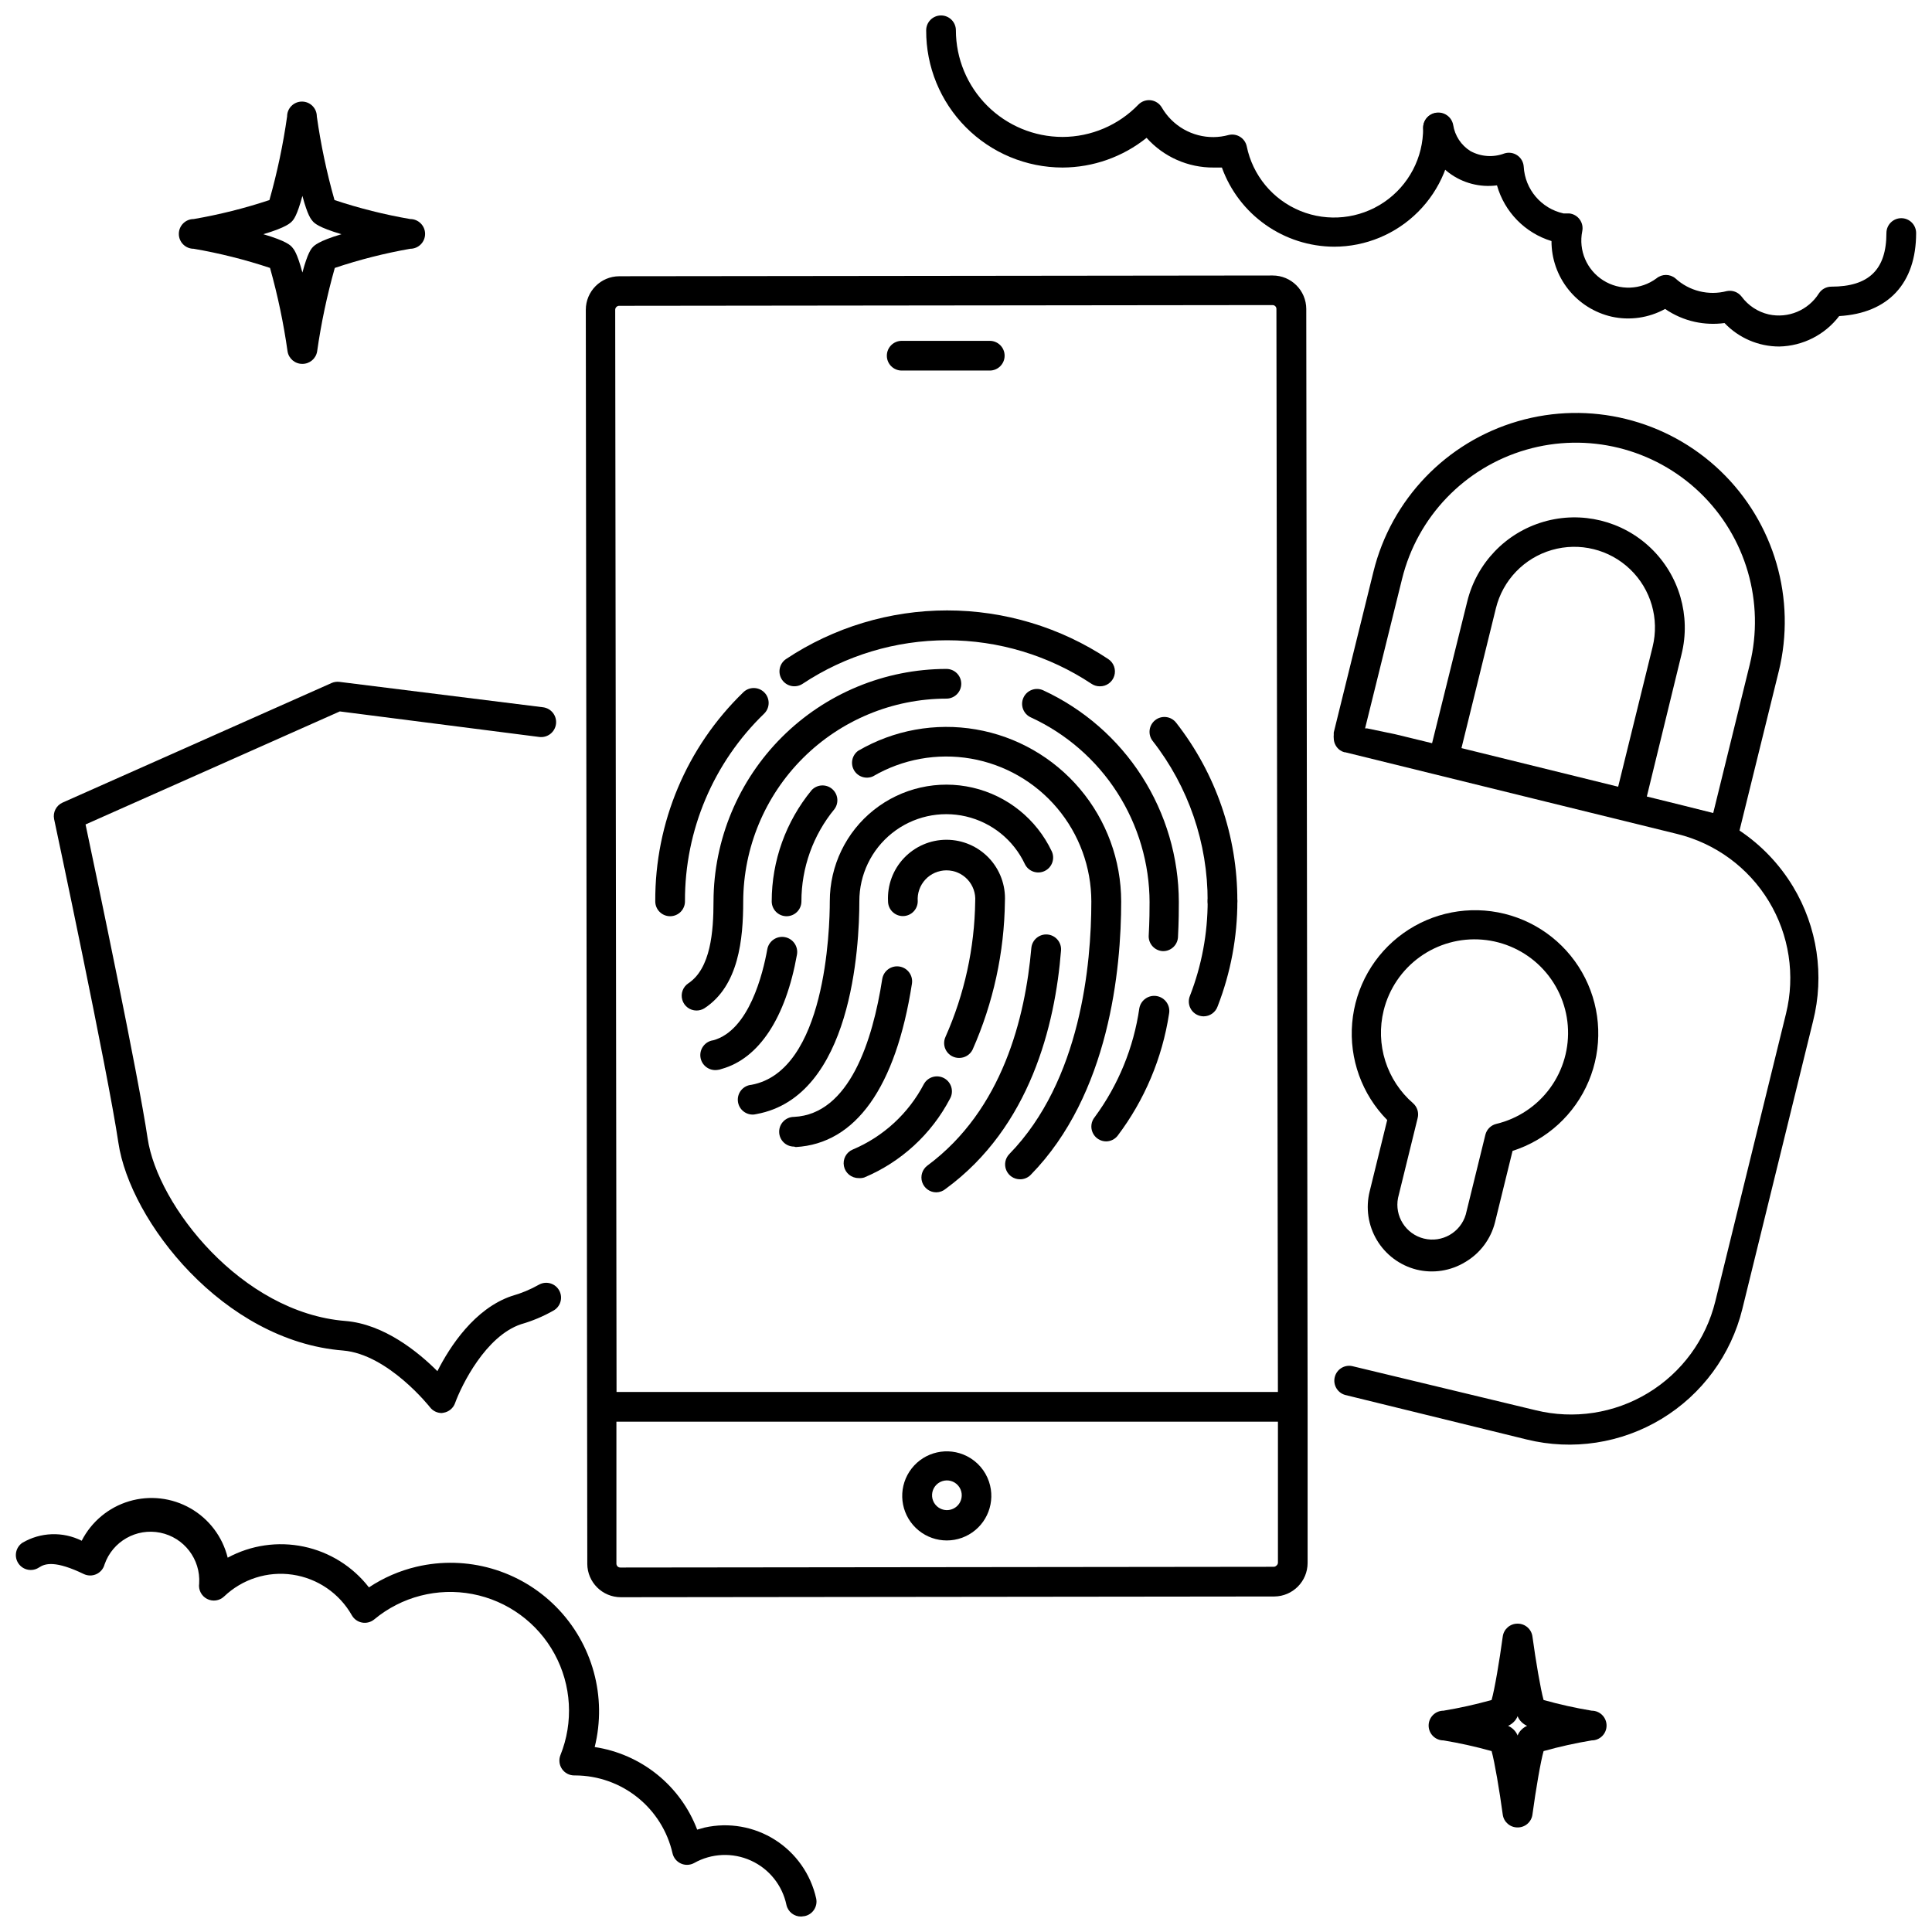
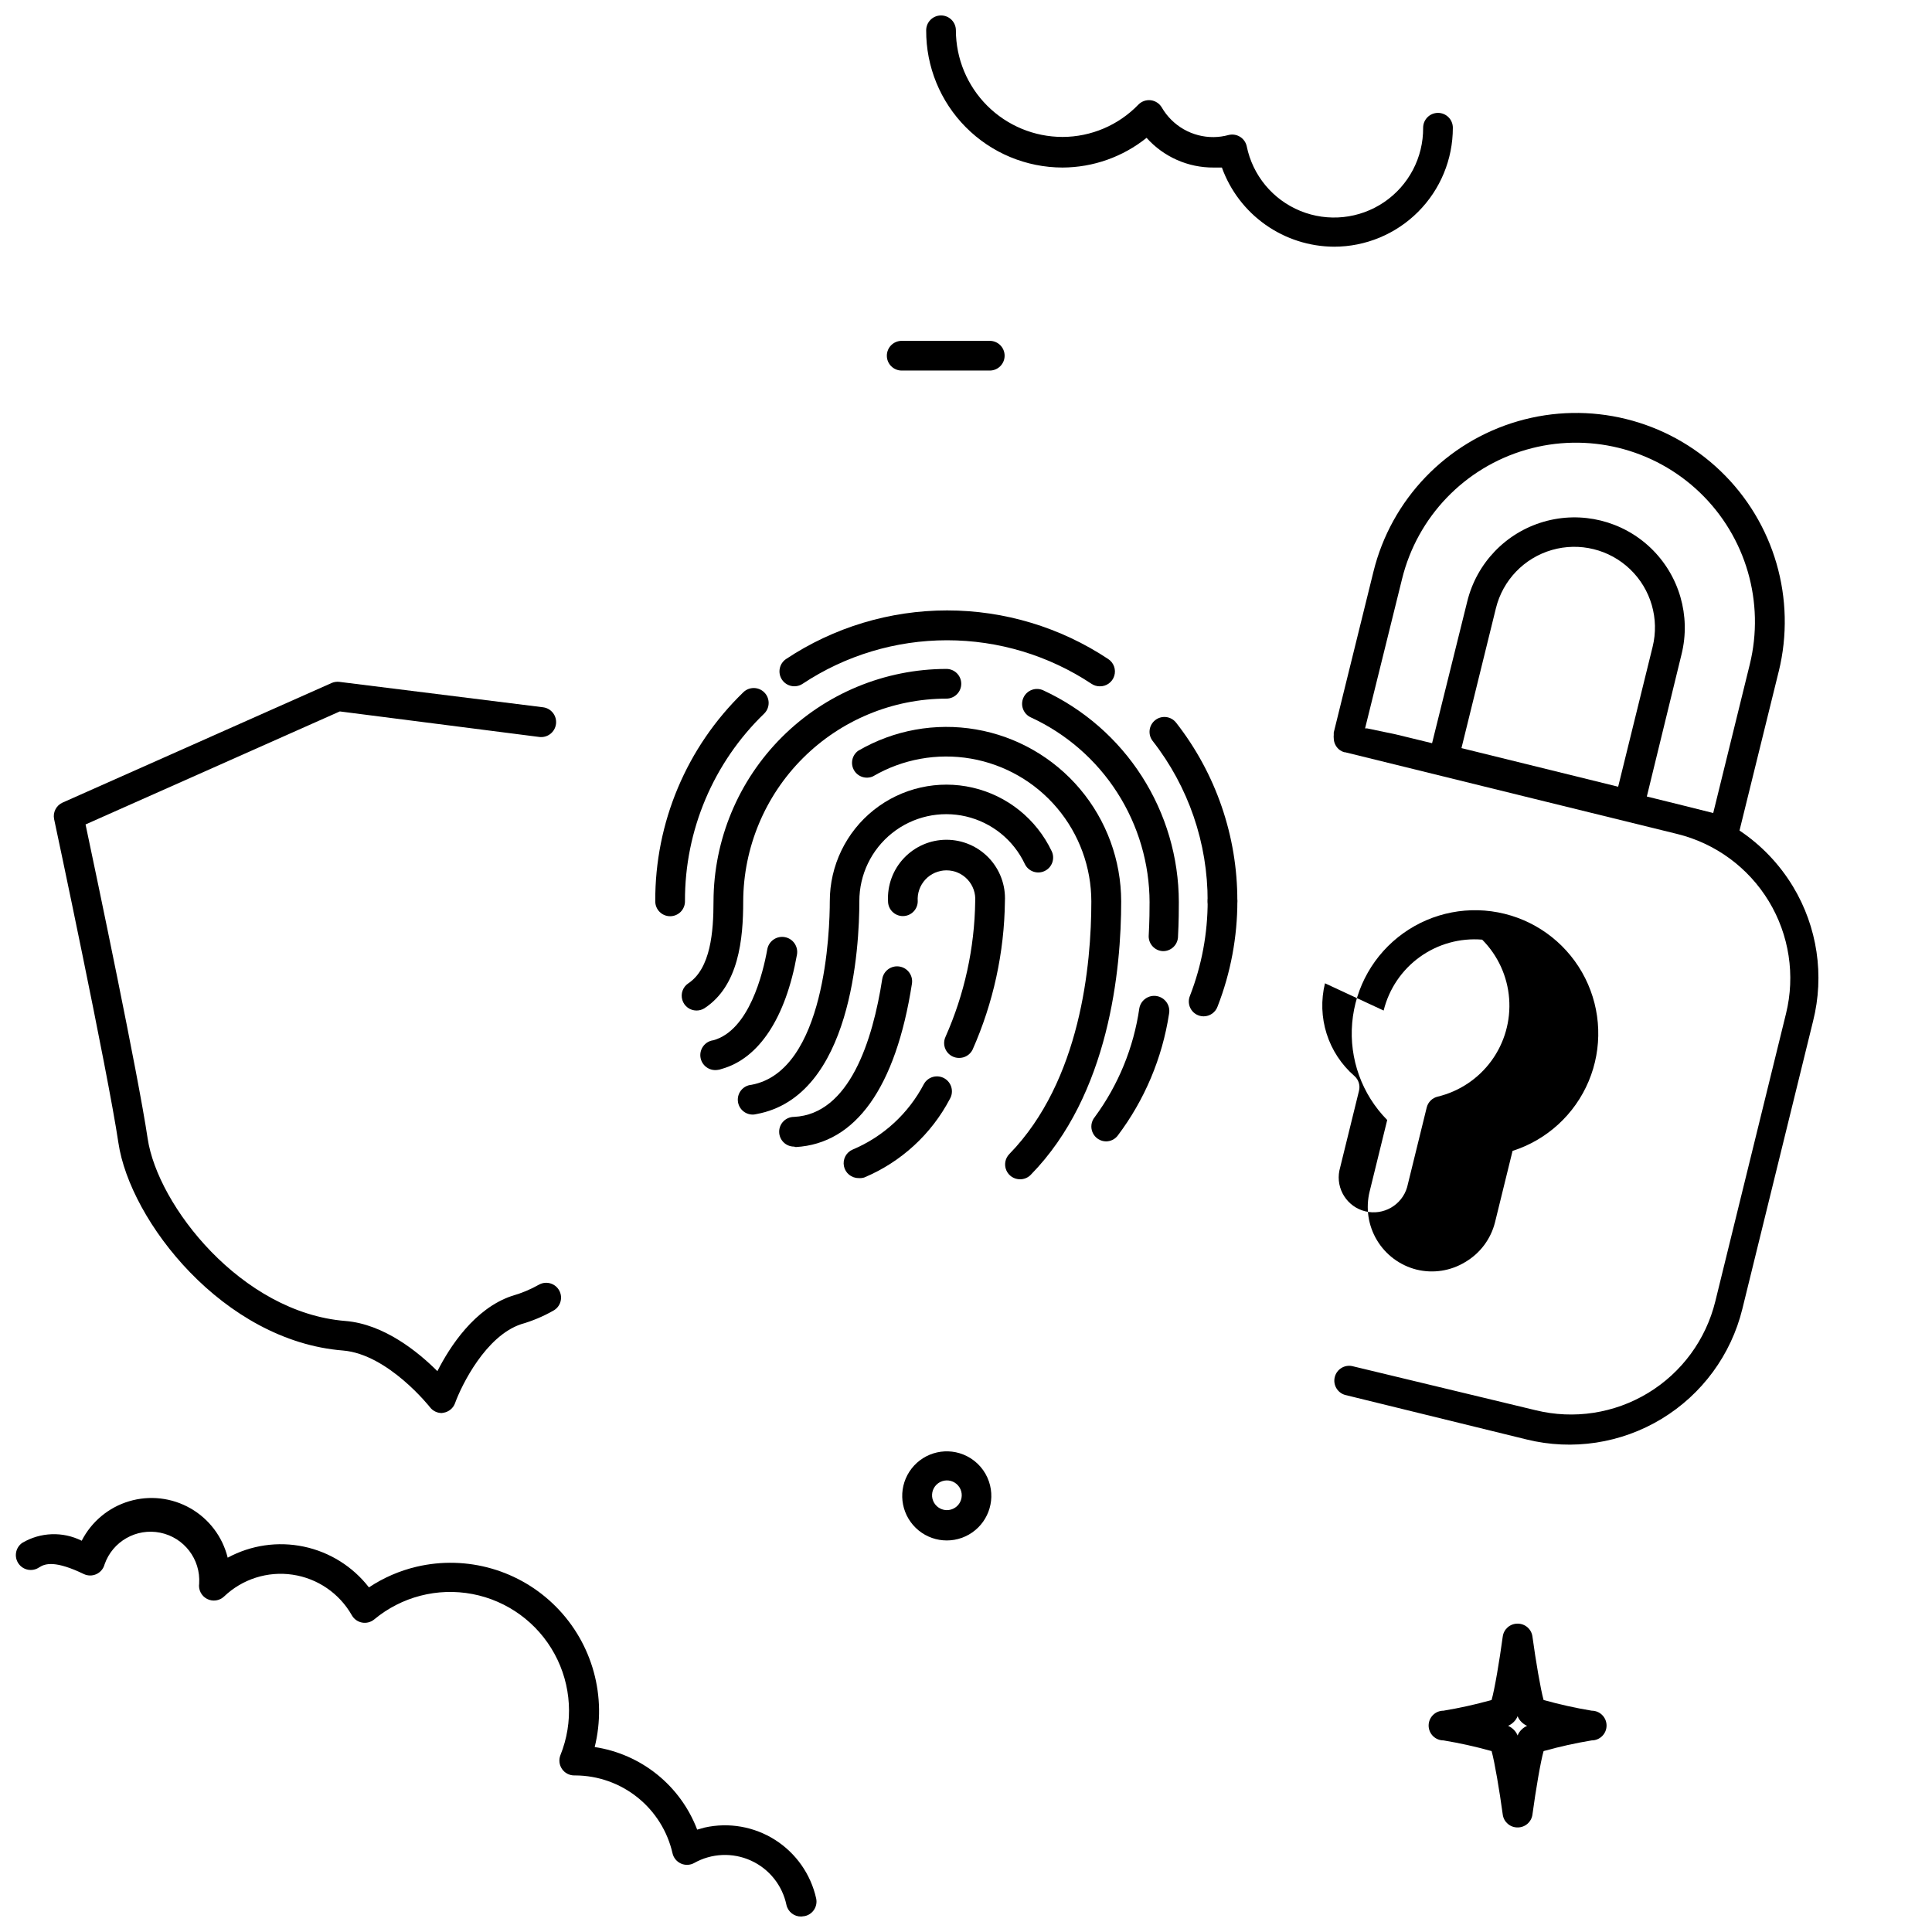
<svg xmlns="http://www.w3.org/2000/svg" width="800px" height="800px" version="1.1" viewBox="144 144 512 512">
  <defs>
    <clipPath id="c">
      <path d="m148.09 540h212.91v111.9h-212.91z" />
    </clipPath>
    <clipPath id="b">
      <path d="m521 173h130.9v63h-130.9z" />
    </clipPath>
    <clipPath id="a">
      <path d="m389 148.09h141v61.906h-141z" />
    </clipPath>
  </defs>
  <path d="m261.06 518.47c-1.219-0.004-2.367-0.57-3.109-1.535 0 0-11.059-14.051-23.066-15.035-31.684-2.519-56.441-34.281-59.512-55.066-2.797-18.852-16.887-85.137-17.043-85.805-0.344-1.789 0.582-3.578 2.242-4.328l71.281-31.684v-0.004c0.652-0.289 1.375-0.398 2.086-0.312l53.961 6.731h0.004c2.172 0.27 3.715 2.254 3.441 4.426-0.27 2.176-2.254 3.719-4.426 3.445l-52.863-6.769-67.383 29.953c2.875 13.578 13.934 66.242 16.453 83.207 2.637 17.789 24.875 46.168 52.387 48.375 10.273 0.828 19.324 8.227 24.402 13.305 3.305-6.535 9.84-16.57 19.68-19.918h0.004c2.539-0.711 4.984-1.727 7.281-3.031 1.91-1.031 4.301-0.32 5.332 1.594 1.031 1.914 0.32 4.301-1.594 5.332-2.695 1.527-5.562 2.731-8.543 3.582-9.367 3.148-15.742 16.137-17.477 20.898l0.004 0.004c-0.484 1.348-1.66 2.328-3.07 2.559z" />
-   <path d="m519.38 480.45c4.41 1.09 9.074 0.367 12.949-2.008 3.934-2.316 6.769-6.117 7.871-10.547l4.644-18.895c9.098-2.906 16.469-9.652 20.168-18.457 3.699-8.809 3.359-18.793-0.93-27.328-4.289-8.535-12.098-14.766-21.371-17.051-9.273-2.285-19.086-0.398-26.848 5.168-7.766 5.562-12.703 14.246-13.52 23.766-0.816 9.516 2.574 18.914 9.281 25.719l-4.644 18.895v-0.004c-1.098 4.394-0.41 9.047 1.914 12.934s6.094 6.695 10.484 7.809zm-8.699-68.645c1.406-5.723 4.809-10.762 9.594-14.203 4.785-3.445 10.645-5.07 16.52-4.586s11.387 3.043 15.547 7.223c4.156 4.184 6.691 9.707 7.141 15.586 0.453 5.879-1.203 11.727-4.672 16.492-3.469 4.769-8.523 8.145-14.254 9.523-1.434 0.336-2.555 1.445-2.914 2.871l-5.195 21.137c-1.391 4.754-6.277 7.566-11.086 6.387s-7.832-5.938-6.863-10.793l5.195-21.137c0.367-1.438-0.102-2.961-1.219-3.938-3.434-2.981-5.977-6.852-7.352-11.184-1.375-4.336-1.527-8.961-0.441-13.379z" />
+   <path d="m519.38 480.45c4.41 1.09 9.074 0.367 12.949-2.008 3.934-2.316 6.769-6.117 7.871-10.547l4.644-18.895c9.098-2.906 16.469-9.652 20.168-18.457 3.699-8.809 3.359-18.793-0.93-27.328-4.289-8.535-12.098-14.766-21.371-17.051-9.273-2.285-19.086-0.398-26.848 5.168-7.766 5.562-12.703 14.246-13.52 23.766-0.816 9.516 2.574 18.914 9.281 25.719l-4.644 18.895v-0.004c-1.098 4.394-0.41 9.047 1.914 12.934s6.094 6.695 10.484 7.809zm-8.699-68.645c1.406-5.723 4.809-10.762 9.594-14.203 4.785-3.445 10.645-5.07 16.52-4.586c4.156 4.184 6.691 9.707 7.141 15.586 0.453 5.879-1.203 11.727-4.672 16.492-3.469 4.769-8.523 8.145-14.254 9.523-1.434 0.336-2.555 1.445-2.914 2.871l-5.195 21.137c-1.391 4.754-6.277 7.566-11.086 6.387s-7.832-5.938-6.863-10.793l5.195-21.137c0.367-1.438-0.102-2.961-1.219-3.938-3.434-2.981-5.977-6.852-7.352-11.184-1.375-4.336-1.527-8.961-0.441-13.379z" />
  <path d="m619.16 378.94c-3.578-5.926-8.418-10.992-14.172-14.84l10.391-42.156 0.004 0.004c4.715-19.188-1.16-39.438-15.418-53.117-14.258-13.68-34.73-18.711-53.707-13.203-18.977 5.508-33.574 20.719-38.289 39.906l-10.512 42.59c-0.008 0.145-0.008 0.289 0 0.434v0.195c-0.035 0.301-0.035 0.605 0 0.906 0.02 1.254 0.633 2.422 1.652 3.148 0.359 0.254 0.758 0.438 1.184 0.551h0.195l49.871 12.281 38.102 9.367h-0.004c10.145 2.484 18.883 8.902 24.297 17.836 5.41 8.93 7.051 19.648 4.555 29.789l-18.734 76.242c-2.488 10.141-8.902 18.883-17.836 24.293-8.93 5.41-19.648 7.051-29.789 4.559l-48.609-11.691c-2.07-0.43-4.109 0.855-4.617 2.91-0.508 2.051 0.695 4.137 2.727 4.727l48.137 11.809c12.168 2.992 25.023 1.027 35.742-5.461s18.422-16.973 21.41-29.137l18.734-76.242c3.066-12.133 1.152-24.984-5.312-35.699zm-103.6-81.516c4.051-16.461 16.574-29.508 32.855-34.23 16.277-4.723 33.84-0.402 46.07 11.336 12.227 11.738 17.266 29.105 13.219 45.566l-9.684 39.359-7.871-1.969-4.289-1.062-5.434-1.34 9.211-37.742c2.496-10.148-0.613-20.855-8.148-28.09-7.539-7.234-18.367-9.895-28.398-6.984-10.035 2.91-17.754 10.953-20.25 21.102l-9.328 37.586-6.297-1.535-3.426-0.828-7.519-1.57h-0.512zm15.742 44.832 9.133-37.078c1.828-7.418 7.477-13.297 14.812-15.422 7.34-2.125 15.254-0.176 20.766 5.117 5.508 5.293 7.777 13.121 5.949 20.539l-9.133 37.078z" />
-   <path d="m490.53 516.82-0.355-290.95c-0.02-4.898-3.996-8.859-8.895-8.859l-173.18 0.195v0.004c-4.898 0.02-8.855 3.996-8.855 8.895l0.395 332.32h-0.004c0.023 4.898 4 8.855 8.898 8.855l173.18-0.195c4.883-0.043 8.816-4.012 8.816-8.895zm-183.18-291.46c0.184-0.199 0.441-0.312 0.711-0.316l173.18-0.195c0.27 0 0.531 0.105 0.723 0.297 0.191 0.191 0.301 0.453 0.301 0.727l0.395 287.01h-175.27l-0.355-286.82h0.004c0.008-0.27 0.121-0.523 0.312-0.707zm174.92 333.54c-0.188 0.195-0.441 0.309-0.711 0.316l-173.18 0.195c-0.562 0-1.023-0.457-1.023-1.023v-37.629h175.31v37.434c-0.031 0.281-0.172 0.535-0.395 0.707z" />
  <path d="m400.23 529.89c-5.035-2.543-11.168-1.172-14.637 3.277-3.469 4.449-3.309 10.73 0.387 14.992 3.695 4.266 9.887 5.32 14.785 2.519 4.898-2.801 7.129-8.672 5.328-14.02-0.988-2.938-3.094-5.371-5.863-6.769zm-1.812 12.203h0.004c-0.98 1.863-3.254 2.625-5.156 1.73-1.457-0.684-2.352-2.184-2.258-3.789 0.09-1.605 1.152-2.992 2.676-3.504 1.523-0.512 3.207-0.047 4.25 1.18 1.043 1.223 1.234 2.957 0.488 4.383z" />
  <path d="m382.96 242.2h23.34c2.172 0 3.934-1.762 3.934-3.934 0-2.176-1.762-3.938-3.934-3.938h-23.34c-2.176 0-3.938 1.762-3.938 3.938 0 2.172 1.762 3.934 3.938 3.934z" />
  <path d="m467.97 386.81c-2.172 0-3.934-1.762-3.934-3.938 0.055-15.402-5.074-30.375-14.566-42.508-1.336-1.715-1.027-4.191 0.691-5.531 1.715-1.336 4.191-1.027 5.527 0.691 10.547 13.48 16.258 30.117 16.219 47.23 0.031 1.066-0.371 2.098-1.109 2.859-0.742 0.766-1.762 1.195-2.828 1.195z" />
  <path d="m435.42 325.88c-0.77-0.004-1.523-0.238-2.164-0.668-11.348-7.523-24.66-11.535-38.277-11.535-13.617 0-26.93 4.012-38.277 11.535-0.871 0.578-1.938 0.789-2.965 0.582-1.027-0.207-1.926-0.812-2.508-1.684-1.207-1.816-0.711-4.266 1.102-5.473 12.648-8.395 27.488-12.871 42.668-12.871s30.02 4.477 42.668 12.871c1.48 0.957 2.148 2.785 1.625 4.473-0.523 1.688-2.106 2.82-3.871 2.769z" />
  <path d="m321.59 386.81c-2.176 0-3.938-1.762-3.938-3.938-0.102-20.863 8.312-40.863 23.301-55.379 1.543-1.543 4.047-1.543 5.59 0 1.543 1.543 1.543 4.047 0 5.59-13.488 13.016-21.078 30.969-21.02 49.711 0.023 1.059-0.383 2.082-1.121 2.836-0.742 0.754-1.754 1.18-2.812 1.18z" />
  <path d="m437.16 446.48c-1.531 0-2.922-0.883-3.57-2.266-0.648-1.383-0.441-3.016 0.539-4.191 6.25-8.496 10.305-18.406 11.809-28.852 0.41-2.172 2.508-3.602 4.684-3.188 2.172 0.414 3.602 2.512 3.188 4.684-1.801 11.75-6.492 22.871-13.66 32.355-0.73 0.902-1.828 1.438-2.988 1.457z" />
  <path d="m452.35 396.06h-0.195c-2.098-0.105-3.742-1.836-3.742-3.938 0.234-4.211 0.234-7.398 0.234-8.934h0.004c-0.016-10.332-2.988-20.445-8.57-29.145-5.578-8.699-13.531-15.617-22.918-19.938-1.98-0.914-2.844-3.258-1.93-5.234 0.914-1.977 3.258-2.844 5.234-1.93 10.711 4.957 19.781 12.867 26.148 22.805 6.367 9.938 9.762 21.484 9.789 33.285 0 1.77 0 5.117-0.234 9.484h-0.004c-0.195 1.977-1.832 3.492-3.816 3.543z" />
  <path d="m328.56 411.8c-1.727-0.012-3.242-1.148-3.738-2.801-0.496-1.652 0.141-3.438 1.574-4.398 5.945-3.938 6.691-13.699 6.691-21.727v-0.004c0.051-16.34 6.574-31.996 18.141-43.539 11.566-11.543 27.234-18.035 43.578-18.059 2.172 0 3.934 1.762 3.934 3.938 0 2.172-1.762 3.934-3.934 3.934-14.254 0.023-27.922 5.688-38.012 15.754-10.09 10.066-15.781 23.723-15.836 37.973 0 10.035-1.18 22.355-10.234 28.301h0.004c-0.648 0.418-1.398 0.637-2.168 0.629z" />
  <path d="m414.32 456.52c-1.586 0.008-3.027-0.938-3.644-2.402-0.621-1.461-0.301-3.152 0.812-4.289 18.934-19.445 21.727-50.301 21.727-66.914v0.004c-0.004-9.062-3.211-17.832-9.051-24.762-5.84-6.93-13.938-11.574-22.867-13.117-8.93-1.539-18.117 0.125-25.941 4.695-1.84 0.832-4.008 0.137-5.023-1.605-1.016-1.746-0.547-3.977 1.086-5.164 9.422-5.504 20.48-7.512 31.234-5.66 10.754 1.848 20.508 7.434 27.547 15.77 7.039 8.34 10.906 18.891 10.926 29.801 0 17.871-3.109 51.168-23.969 72.461v0.004c-0.746 0.762-1.77 1.188-2.836 1.18z" />
-   <path d="m352.45 386.81c-2.176 0-3.938-1.762-3.938-3.938 0.004-10.754 3.75-21.176 10.586-29.48 1.422-1.516 3.777-1.668 5.379-0.348 1.605 1.324 1.906 3.664 0.684 5.348-5.676 6.894-8.781 15.551-8.777 24.48 0 1.047-0.414 2.047-1.152 2.785-0.738 0.738-1.738 1.152-2.781 1.152z" />
  <path d="m334.07 427.55c-2.172 0.281-4.164-1.25-4.449-3.426-0.281-2.172 1.254-4.164 3.426-4.445 9.484-2.637 13.145-17.711 14.289-24.09 0.379-2.172 2.449-3.629 4.625-3.246 2.172 0.379 3.625 2.449 3.246 4.625-2.992 16.809-10.078 27.551-19.957 30.309v-0.004c-0.375 0.152-0.773 0.246-1.18 0.277z" />
-   <path d="m392.12 459.98c-1.691 0-3.195-1.086-3.734-2.691-0.535-1.609 0.02-3.379 1.375-4.394 19.996-14.801 25.938-39.359 27.551-57.625 0.176-2.172 2.078-3.793 4.25-3.621 2.176 0.176 3.797 2.078 3.621 4.254-1.574 19.836-8.184 46.758-30.543 63.133-0.703 0.602-1.594 0.934-2.519 0.945z" />
  <path d="m343.83 439.36c-2.176 0.195-4.094-1.41-4.289-3.582-0.195-2.176 1.406-4.094 3.582-4.289 19.68-3.621 20.781-41.172 20.781-48.648v-0.004c0-9.422 4.297-18.328 11.672-24.188 7.379-5.863 17.023-8.039 26.203-5.91 9.18 2.125 16.883 8.324 20.93 16.836 0.934 1.965 0.098 4.32-1.871 5.254s-4.32 0.098-5.254-1.871c-3.004-6.359-8.75-11-15.598-12.594-6.852-1.594-14.055 0.027-19.559 4.406-5.504 4.379-8.707 11.035-8.691 18.066 0 12.043-1.969 51.758-27.238 56.402z" />
  <path d="m371.5 456.2c-1.867 0-3.477-1.32-3.848-3.152-0.371-1.828 0.594-3.672 2.312-4.402 8.133-3.426 14.812-9.578 18.895-17.398 0.523-0.914 1.387-1.582 2.402-1.859 1.012-0.277 2.098-0.137 3.012 0.383 1.898 1.09 2.562 3.512 1.473 5.414-4.914 9.383-12.945 16.758-22.711 20.859-0.496 0.152-1.016 0.207-1.535 0.156z" />
  <path d="m398.15 424.36c-1.344 0.004-2.598-0.68-3.324-1.812-0.727-1.133-0.82-2.559-0.258-3.777 5.031-11.324 7.707-23.547 7.871-35.938 0.152-2.113-0.582-4.195-2.023-5.75-1.445-1.551-3.473-2.434-5.59-2.434-2.121 0-4.148 0.883-5.59 2.434-1.445 1.555-2.18 3.637-2.027 5.75 0 2.176-1.762 3.938-3.938 3.938-2.172 0-3.934-1.762-3.934-3.938-0.215-4.242 1.32-8.387 4.25-11.465 2.926-3.078 6.988-4.824 11.238-4.824 4.246 0 8.309 1.746 11.238 4.824 2.926 3.078 4.461 7.223 4.25 11.465-0.156 13.57-3.078 26.961-8.582 39.363-0.68 1.348-2.07 2.188-3.582 2.164z" />
  <path d="m354.42 447.86c-2.172 0-3.934-1.762-3.934-3.934 0-2.176 1.762-3.938 3.934-3.938 14.719-0.707 20.859-20.27 23.379-36.527h0.004c0.336-2.172 2.371-3.66 4.543-3.324 2.176 0.336 3.664 2.371 3.328 4.547-4.289 27.551-14.918 42.391-30.781 43.297z" />
  <path d="m462.98 413.34c-1.32 0-2.551-0.66-3.281-1.762-0.727-1.102-0.855-2.492-0.34-3.707 3.109-8.008 4.695-16.523 4.684-25.113 0-2.172 1.762-3.934 3.934-3.934 2.176 0 3.938 1.762 3.938 3.934 0.004 9.559-1.77 19.039-5.234 27.945-0.551 1.574-2.035 2.633-3.699 2.637z" />
-   <path d="m224.14 240.43c-1.949 0.023-3.625-1.383-3.934-3.309-1.055-7.469-2.606-14.855-4.644-22.117-6.609-2.199-13.371-3.898-20.234-5.078-2.172 0-3.934-1.762-3.934-3.938 0-2.172 1.762-3.938 3.934-3.938 6.809-1.172 13.52-2.856 20.074-5.035 2.059-7.273 3.621-14.676 4.684-22.16 0-2.176 1.762-3.938 3.938-3.938 2.172 0 3.938 1.762 3.938 3.938 1.059 7.484 2.625 14.887 4.684 22.16 6.555 2.18 13.266 3.863 20.074 5.035 2.172 0 3.934 1.766 3.934 3.938 0 2.176-1.762 3.938-3.934 3.938-6.785 1.191-13.469 2.887-19.996 5.078-2.055 7.273-3.621 14.676-4.684 22.156-0.328 1.895-1.977 3.277-3.898 3.269zm-10.352-34.363c6.141 1.812 7.203 2.953 7.637 3.465 0.434 0.512 1.301 1.418 2.715 6.691 1.418-5.273 2.32-6.258 2.715-6.691 0.395-0.434 1.535-1.652 7.637-3.465-6.141-1.812-7.203-2.953-7.637-3.465-0.434-0.512-1.301-1.418-2.715-6.691-1.418 5.273-2.32 6.258-2.715 6.691-0.395 0.434-1.496 1.656-7.637 3.465z" />
  <path d="m546.18 628.29c-1.992 0.016-3.68-1.453-3.938-3.426-0.867-6.375-2.164-14.012-2.953-16.809-4.195-1.172-8.453-2.117-12.75-2.832-2.176 0-3.938-1.762-3.938-3.938 0-2.172 1.762-3.934 3.938-3.934 4.297-0.715 8.555-1.66 12.75-2.836 0.789-2.754 2.086-10.391 2.953-16.809v0.004c0.258-1.973 1.945-3.441 3.938-3.426 1.988-0.016 3.676 1.453 3.934 3.426 0.867 6.375 2.164 14.012 2.953 16.809v-0.004c4.195 1.176 8.453 2.121 12.754 2.836 2.172 0 3.934 1.762 3.934 3.934 0 2.176-1.762 3.938-3.934 3.938-4.301 0.715-8.559 1.66-12.754 2.832-0.789 2.754-2.086 10.391-2.953 16.809-0.258 1.973-1.945 3.441-3.934 3.426zm-2.519-26.922v-0.004c0.559 0.246 1.066 0.594 1.496 1.023 0.445 0.434 0.793 0.957 1.023 1.535 0.227-0.578 0.578-1.102 1.023-1.535 0.426-0.43 0.934-0.777 1.492-1.023-0.559-0.242-1.066-0.59-1.492-1.023-0.449-0.43-0.797-0.953-1.023-1.535-0.23 0.582-0.578 1.105-1.023 1.535-0.43 0.434-0.938 0.781-1.496 1.023z" />
  <g clip-path="url(#c)">
    <path d="m356.35 651.9c-1.875 0.047-3.523-1.238-3.934-3.07-1.086-5.199-4.586-9.57-9.426-11.762-4.836-2.195-10.434-1.949-15.059 0.664-1.082 0.582-2.379 0.629-3.496 0.117-1.121-0.512-1.941-1.516-2.211-2.715-1.332-5.84-4.602-11.055-9.277-14.801-4.672-3.742-10.477-5.797-16.465-5.824h-0.316 0.004c-1.297-0.004-2.508-0.645-3.238-1.715-0.73-1.07-0.891-2.43-0.422-3.641 3.523-8.734 2.953-18.594-1.559-26.863-4.512-8.273-12.492-14.086-21.746-15.852-9.258-1.766-18.816 0.711-26.055 6.742-0.898 0.73-2.07 1.027-3.207 0.816-1.137-0.211-2.125-0.914-2.695-1.918-3.297-5.82-9.09-9.793-15.707-10.77-6.613-0.977-13.309 1.152-18.145 5.769-1.215 1.16-3.035 1.422-4.527 0.648-1.496-0.773-2.332-2.41-2.086-4.074 0.41-6.438-3.996-12.191-10.32-13.473-6.324-1.281-12.625 2.305-14.75 8.398-0.297 1.137-1.086 2.082-2.152 2.578s-2.301 0.488-3.359-0.02c-7.438-3.582-10.195-2.832-11.809-1.77v-0.004c-1.793 1.238-4.25 0.789-5.488-1.004-1.242-1.793-0.793-4.25 1.004-5.488 4.812-2.848 10.742-3.059 15.742-0.555 2.586-5.062 7.133-8.848 12.582-10.469 5.449-1.621 11.324-0.941 16.258 1.887 4.934 2.824 8.492 7.551 9.852 13.07 6.16-3.336 13.305-4.375 20.16-2.934s12.977 5.269 17.27 10.805c3.84-2.555 8.105-4.406 12.598-5.469 13.352-3.148 27.379 0.883 37.02 10.641 9.645 9.754 13.512 23.828 10.211 37.141 6.062 0.914 11.77 3.422 16.543 7.266 4.773 3.848 8.438 8.891 10.617 14.621l1.969-0.551c6.406-1.434 13.125-0.258 18.668 3.262 5.543 3.523 9.461 9.102 10.891 15.512 0.461 2.117-0.875 4.215-2.992 4.684z" />
  </g>
  <g clip-path="url(#b)">
-     <path d="m615.54 235.83c-5.488 0.004-10.738-2.246-14.523-6.219-2.625 0.355-5.289 0.246-7.875-0.316-2.82-0.621-5.492-1.785-7.871-3.422-4.316 2.383-9.355 3.109-14.168 2.047-4.535-1.039-8.586-3.586-11.48-7.227-2.898-3.641-4.473-8.156-4.461-12.809-7.012-2.144-12.453-7.707-14.445-14.762-4.508 0.602-9.07-0.59-12.711-3.309-3.641-2.723-6.07-6.762-6.773-11.254-0.402-2.176 1.035-4.262 3.207-4.664 2.176-0.402 4.266 1.035 4.668 3.207 0.445 2.863 2.109 5.391 4.562 6.93 2.769 1.516 6.062 1.746 9.016 0.629 1.152-0.367 2.414-0.18 3.41 0.504 1 0.684 1.629 1.789 1.707 3 0.336 6.031 4.648 11.098 10.547 12.398h1.535c1.105 0.117 2.106 0.699 2.758 1.602 0.652 0.898 0.895 2.031 0.668 3.121-1.023 5.066 1.184 10.238 5.547 13.004 4.367 2.769 9.984 2.559 14.133-0.527 1.453-1.195 3.547-1.195 5 0 3.668 3.363 8.797 4.641 13.617 3.383 1.484-0.312 3.012 0.254 3.934 1.457 1.762 2.387 4.316 4.062 7.203 4.723 5.148 1.117 10.445-1.098 13.266-5.547 0.723-1.129 1.969-1.809 3.309-1.812 9.957 0 14.602-4.527 14.602-14.211v0.004c0-2.176 1.762-3.938 3.934-3.938 2.176 0 3.938 1.762 3.938 3.938 0 13.344-7.398 21.254-20.387 22.004v-0.004c-3.785 4.965-9.625 7.934-15.863 8.07z" />
-   </g>
+     </g>
  <g clip-path="url(#a)">
    <path d="m497.53 209.38c-6.504-0.035-12.844-2.062-18.156-5.816-5.316-3.75-9.352-9.043-11.559-15.164h-2.164c-6.785 0.055-13.27-2.812-17.793-7.871-6.32 5.066-14.176 7.844-22.277 7.871-9.621-0.012-18.84-3.852-25.621-10.68-6.781-6.824-10.562-16.066-10.512-25.688 0-2.176 1.762-3.938 3.938-3.938 2.172 0 3.934 1.762 3.934 3.938 0.012 7.492 2.992 14.672 8.289 19.969 5.301 5.301 12.48 8.281 19.973 8.289 7.59-0.016 14.848-3.113 20.113-8.578 0.855-0.867 2.066-1.289 3.273-1.145 1.207 0.148 2.281 0.848 2.906 1.891 1.395 2.414 3.402 4.414 5.824 5.801 2.422 1.383 5.164 2.098 7.953 2.07 1.328-0.016 2.652-0.199 3.934-0.551 1.031-0.258 2.121-0.09 3.023 0.465 0.906 0.555 1.547 1.453 1.781 2.488 1.57 7.742 6.906 14.184 14.219 17.168 7.312 2.984 15.633 2.117 22.172-2.312 6.539-4.43 10.43-11.836 10.367-19.734 0-2.176 1.762-3.938 3.938-3.938 2.172 0 3.934 1.762 3.934 3.938 0.012 8.355-3.301 16.375-9.207 22.289s-13.922 9.238-22.281 9.238z" />
  </g>
</svg>